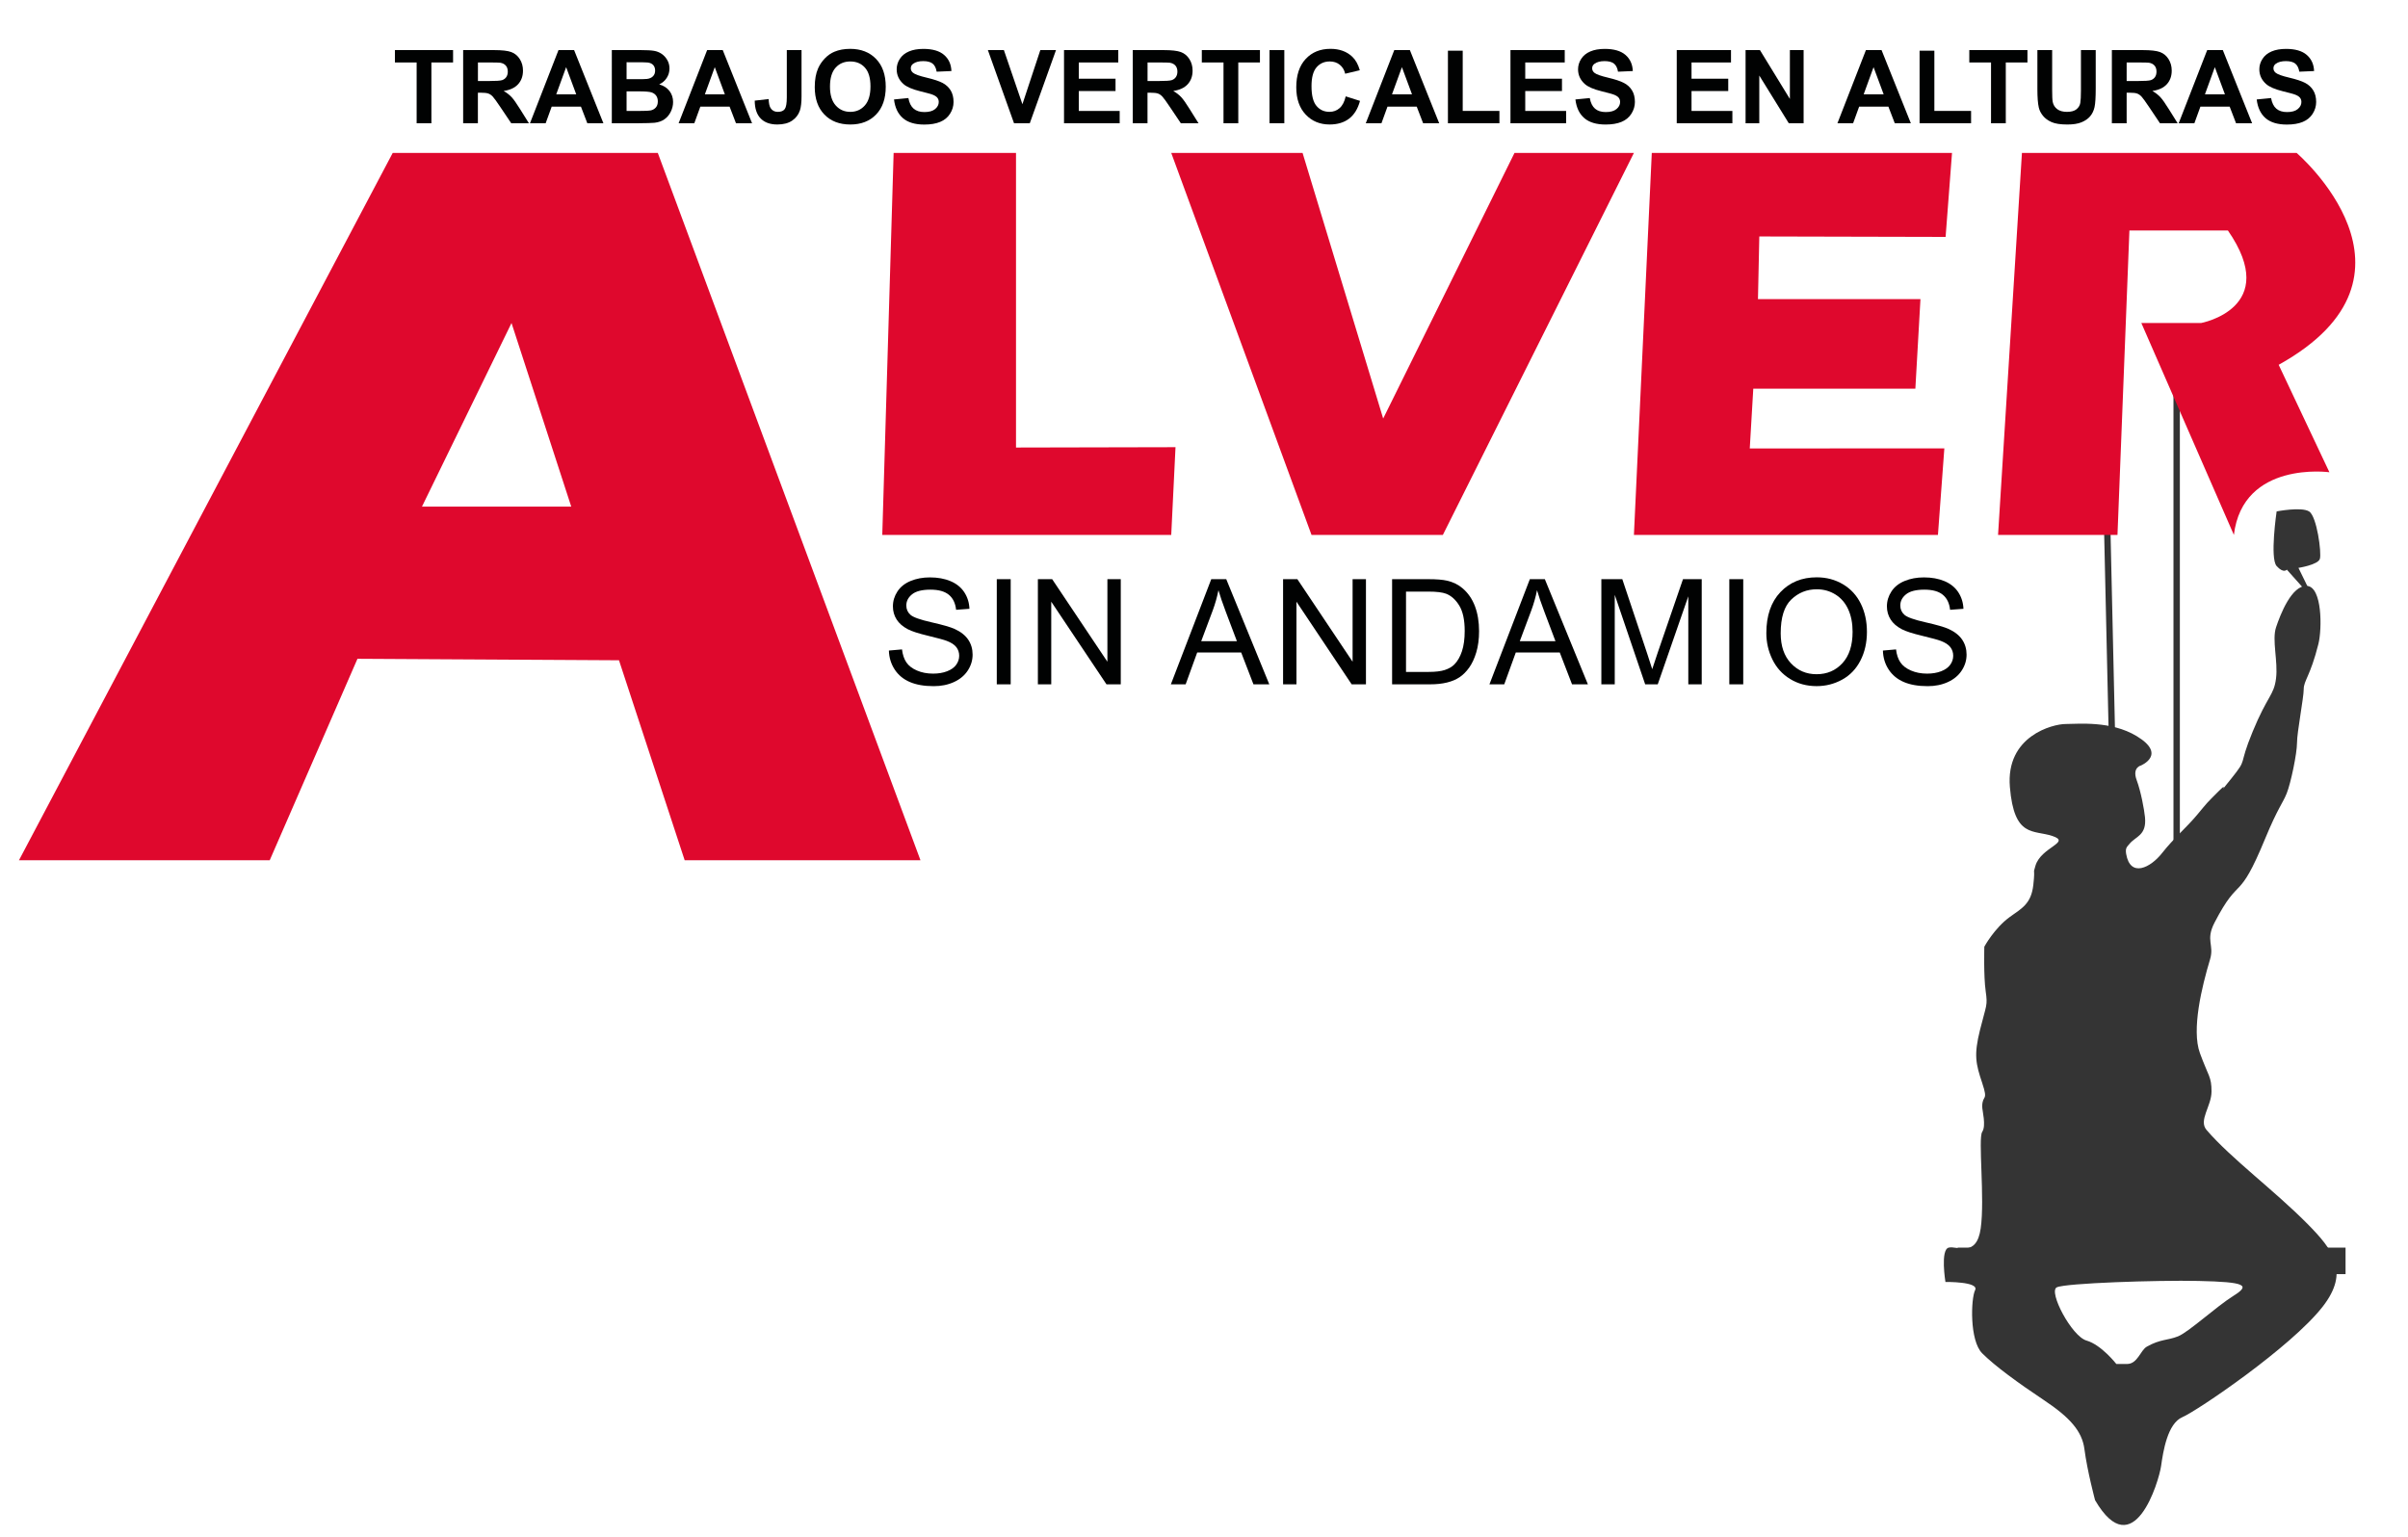
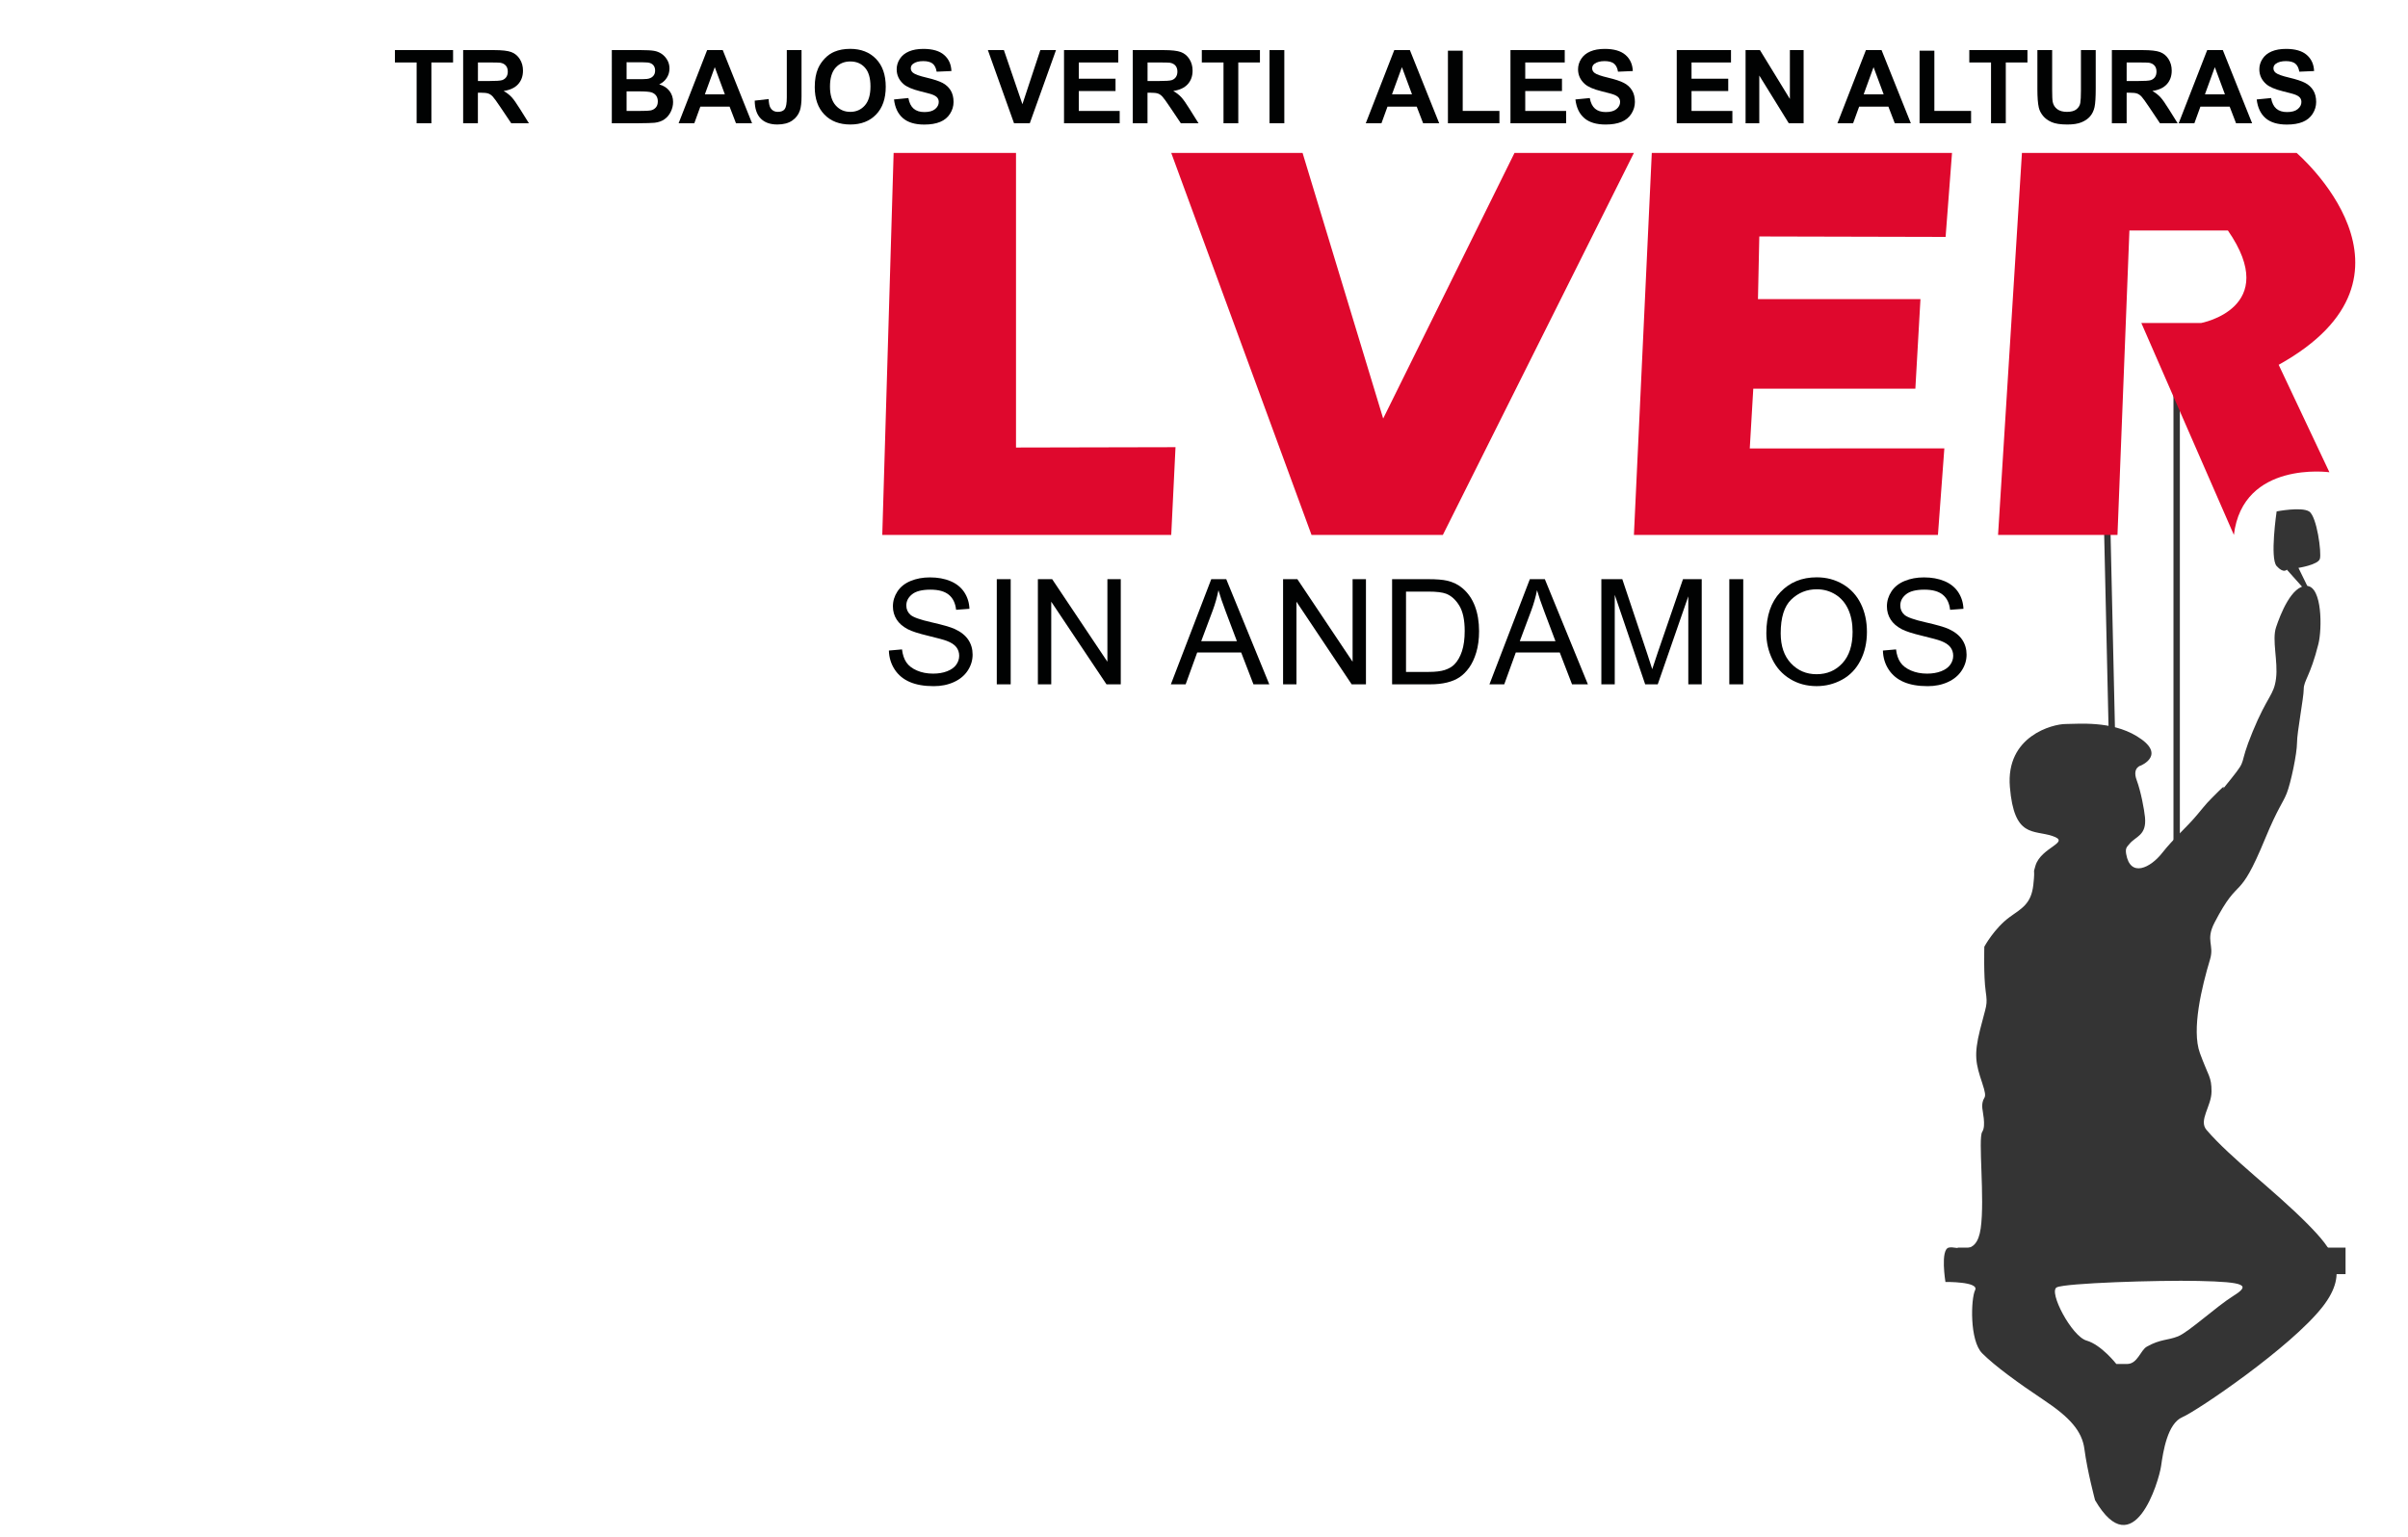
<svg xmlns="http://www.w3.org/2000/svg" version="1.1" id="Capa_1" x="0px" y="0px" width="130px" height="83px" viewBox="0 0 130 83" enable-background="new 0 0 130 83" xml:space="preserve">
  <g>
    <path fill="#343434" d="M124.579,66.091c-1.792-1.814-4.118-3.523-5.455-5.078c-0.446-0.521,0.269-1.277,0.269-2.082   c0-0.804-0.167-0.804-0.627-2.068c-0.461-1.264,0.102-3.58,0.546-5.055c0.242-0.798-0.259-1.022,0.245-1.994   c1.387-2.671,1.25-0.938,2.737-4.544c0.687-1.659,0.944-1.895,1.157-2.429c0.223-0.558,0.557-2.155,0.557-2.73   c0-0.575,0.363-2.443,0.363-2.903c0-0.459,0.357-0.702,0.791-2.431c0.206-0.822,0.209-3.093-0.617-3.14s-1.439,1.548-1.669,2.237   c-0.229,0.689,0.116,1.839,0,2.759c-0.114,0.92-0.46,0.92-1.263,2.874c-0.807,1.954-0.231,1.379-1.15,2.53   c-0.921,1.149,0,0-0.69,0.689c-0.689,0.688-0.575,0.573-1.151,1.264c-0.573,0.689-1.263,1.264-1.896,2.069   c-0.632,0.805-1.719,1.342-1.941,0.051c-0.059-0.339,0.063-0.396,0.176-0.54c0.328-0.412,0.942-0.449,0.84-1.449   c-0.041-0.412-0.218-1.377-0.448-1.997c-0.255-0.685,0.23-0.791,0.23-0.791s1.423-0.587-0.23-1.586   c-1.394-0.842-3.146-0.654-3.836-0.654s-3.24,0.645-3.009,3.403c0.23,2.758,1.265,2.299,2.299,2.645   c1.034,0.345-0.62,0.592-0.92,1.608c-0.157,0.541,0,0-0.114,1.035c-0.116,1.035-0.641,1.271-1.265,1.725   c-0.84,0.608-1.38,1.609-1.38,1.609s-0.043,1.597,0.073,2.4c0.114,0.804,0.041,0.703-0.303,2.082   c-0.346,1.379-0.229,1.841,0.115,2.875c0.346,1.033,0.012,0.603,0,1.263c-0.003,0.224,0.229,1.036,0,1.381   c-0.229,0.345,0.149,3.6-0.08,5.21c-0.229,1.609-1.27,0.924-1.729,1.038c-0.459,0.114-0.175,1.854-0.175,1.854   s1.831-0.024,1.603,0.437c-0.23,0.46-0.308,2.727,0.382,3.416c0.689,0.69,1.952,1.608,3.334,2.529   c1.379,0.919,2.058,1.663,2.184,2.643c0.153,1.184,0.575,2.759,0.575,2.759c2.085,3.568,3.448-1.034,3.563-1.838   c0.114-0.806,0.346-2.299,1.149-2.645c0.805-0.344,5.863-3.775,7.571-5.962C126.871,68.664,125.948,67.479,124.579,66.091z    M120.576,69.97c-0.92,0.575-2.413,1.954-2.988,2.186c-0.573,0.229-0.952,0.143-1.686,0.557c-0.35,0.196-0.498,0.937-1.073,0.937   s-0.575,0-0.575,0s-0.805-1.034-1.607-1.264c-0.807-0.229-2.071-2.646-1.61-2.874c0.459-0.23,5.435-0.394,7.644-0.346   C121.266,69.222,121.496,69.396,120.576,69.97z" />
    <rect x="105.687" y="67.367" fill="#343434" width="20.942" height="1.431" />
    <line fill="none" stroke="#343434" stroke-width="0.345" stroke-miterlimit="10" x1="113.736" y1="27.354" x2="114.081" y2="42.59" />
    <line fill="none" stroke="#343434" stroke-width="0.345" stroke-miterlimit="10" x1="117.511" y1="18.57" x2="117.511" y2="47.418" />
    <path fill="#343434" d="M124.398,31.811l-0.938-1.052c0,0-0.177,0.223-0.552-0.195c-0.374-0.417,0-2.95,0-2.95s1.33-0.26,1.751,0   c0.421,0.259,0.682,2.237,0.584,2.561c-0.098,0.325-1.157,0.487-1.157,0.487l0.562,1.149" />
    <g>
      <path fill="#010202" d="M22.493,6.655V3.373h-1.172V2.705h3.139v0.668H23.29v3.282H22.493z" />
      <path fill="#010202" d="M25.004,6.655v-3.95h1.678c0.422,0,0.729,0.036,0.92,0.106c0.191,0.071,0.344,0.197,0.459,0.378    c0.115,0.182,0.173,0.389,0.173,0.623c0,0.296-0.087,0.541-0.262,0.734c-0.174,0.193-0.435,0.315-0.781,0.365    c0.172,0.101,0.315,0.211,0.427,0.332c0.112,0.12,0.264,0.334,0.454,0.641l0.482,0.771h-0.954l-0.577-0.859    c-0.205-0.307-0.345-0.501-0.42-0.581c-0.075-0.08-0.155-0.135-0.24-0.165s-0.218-0.044-0.401-0.044h-0.162v1.649H25.004z     M25.802,4.375h0.59c0.383,0,0.622-0.016,0.717-0.048c0.095-0.033,0.17-0.088,0.224-0.167c0.054-0.079,0.081-0.178,0.081-0.296    c0-0.133-0.036-0.24-0.106-0.322c-0.071-0.082-0.171-0.133-0.301-0.155c-0.064-0.009-0.258-0.014-0.582-0.014h-0.623V4.375z" />
-       <path fill="#010202" d="M32.576,6.655h-0.868l-0.345-0.897h-1.579l-0.326,0.897h-0.846l1.539-3.95h0.843L32.576,6.655z     M31.108,5.092l-0.544-1.466L30.03,5.092H31.108z" />
      <path fill="#010202" d="M33.029,2.705h1.579c0.312,0,0.546,0.013,0.699,0.039c0.154,0.026,0.291,0.081,0.412,0.163    c0.122,0.083,0.222,0.192,0.303,0.33c0.081,0.137,0.121,0.291,0.121,0.462c0,0.185-0.05,0.354-0.149,0.509    c-0.1,0.154-0.235,0.27-0.405,0.348c0.241,0.07,0.425,0.189,0.555,0.358c0.129,0.169,0.194,0.368,0.194,0.596    c0,0.18-0.042,0.354-0.125,0.524c-0.083,0.17-0.198,0.306-0.342,0.407c-0.145,0.102-0.323,0.164-0.535,0.188    c-0.133,0.014-0.454,0.023-0.962,0.027h-1.344V2.705z M33.827,3.362v0.914h0.522c0.311,0,0.504-0.004,0.58-0.014    c0.136-0.016,0.244-0.063,0.322-0.142s0.117-0.181,0.117-0.308c0-0.122-0.034-0.222-0.101-0.298s-0.167-0.123-0.3-0.139    c-0.079-0.009-0.306-0.014-0.682-0.014H33.827z M33.827,4.933v1.056h0.738c0.287,0,0.47-0.008,0.547-0.024    c0.119-0.021,0.215-0.074,0.29-0.157s0.112-0.195,0.112-0.335c0-0.119-0.029-0.219-0.086-0.302    c-0.058-0.083-0.141-0.143-0.25-0.181c-0.108-0.038-0.344-0.057-0.707-0.057H33.827z" />
      <path fill="#010202" d="M40.601,6.655h-0.868l-0.345-0.897h-1.579l-0.326,0.897h-0.846l1.539-3.95h0.843L40.601,6.655z     M39.132,5.092l-0.544-1.466l-0.534,1.466H39.132z" />
      <path fill="#010202" d="M42.477,2.705h0.795v2.5c0,0.327-0.029,0.579-0.086,0.754c-0.077,0.23-0.217,0.415-0.42,0.554    c-0.203,0.139-0.471,0.209-0.803,0.209c-0.39,0-0.689-0.109-0.9-0.327c-0.21-0.218-0.316-0.539-0.318-0.961l0.752-0.086    c0.009,0.226,0.042,0.386,0.1,0.479c0.086,0.142,0.217,0.213,0.393,0.213c0.178,0,0.304-0.051,0.377-0.152s0.11-0.312,0.11-0.632    V2.705z" />
      <path fill="#010202" d="M43.986,4.704c0-0.402,0.06-0.74,0.181-1.013c0.09-0.201,0.212-0.381,0.368-0.542    c0.155-0.16,0.326-0.278,0.511-0.355c0.246-0.104,0.53-0.156,0.851-0.156c0.582,0,1.048,0.181,1.397,0.542    c0.35,0.361,0.524,0.863,0.524,1.506c0,0.638-0.173,1.137-0.52,1.497c-0.347,0.36-0.811,0.54-1.391,0.54    c-0.587,0-1.054-0.179-1.401-0.538S43.986,5.333,43.986,4.704z M44.808,4.677c0,0.447,0.104,0.786,0.31,1.017    s0.469,0.346,0.787,0.346s0.579-0.115,0.783-0.344c0.204-0.229,0.306-0.572,0.306-1.03c0-0.453-0.099-0.791-0.298-1.013    c-0.198-0.223-0.462-0.334-0.791-0.334s-0.594,0.113-0.795,0.338C44.908,3.883,44.808,4.223,44.808,4.677z" />
      <path fill="#010202" d="M48.265,5.37l0.776-0.076c0.047,0.261,0.142,0.452,0.285,0.574c0.143,0.122,0.335,0.183,0.578,0.183    c0.257,0,0.451-0.054,0.581-0.163c0.13-0.108,0.195-0.236,0.195-0.381c0-0.093-0.027-0.173-0.082-0.238s-0.15-0.123-0.287-0.171    c-0.093-0.033-0.306-0.09-0.638-0.172c-0.428-0.106-0.728-0.236-0.9-0.391c-0.243-0.217-0.364-0.482-0.364-0.794    c0-0.201,0.057-0.39,0.171-0.564c0.114-0.175,0.278-0.309,0.493-0.4c0.214-0.091,0.474-0.137,0.777-0.137    c0.496,0,0.869,0.108,1.119,0.326c0.251,0.217,0.382,0.507,0.395,0.87l-0.797,0.035c-0.034-0.203-0.107-0.349-0.22-0.438    s-0.281-0.133-0.505-0.133c-0.231,0-0.413,0.047-0.544,0.143c-0.084,0.061-0.127,0.143-0.127,0.245c0,0.094,0.04,0.173,0.119,0.24    c0.101,0.084,0.345,0.173,0.733,0.264c0.388,0.092,0.675,0.187,0.861,0.284c0.186,0.098,0.332,0.232,0.437,0.401    c0.105,0.17,0.158,0.38,0.158,0.629c0,0.226-0.063,0.438-0.189,0.636c-0.125,0.198-0.303,0.345-0.533,0.44    c-0.23,0.096-0.517,0.144-0.859,0.144c-0.5,0-0.883-0.115-1.151-0.346C48.477,6.148,48.317,5.812,48.265,5.37z" />
      <path fill="#010202" d="M54.744,6.655l-1.412-3.95h0.865l1,2.923l0.967-2.923h0.846l-1.415,3.95H54.744z" />
      <path fill="#010202" d="M57.443,6.655v-3.95h2.929v0.668h-2.131v0.876h1.983v0.665h-1.983v1.075h2.207v0.666H57.443z" />
      <path fill="#010202" d="M61.154,6.655v-3.95h1.678c0.422,0,0.729,0.036,0.92,0.106c0.191,0.071,0.344,0.197,0.459,0.378    c0.115,0.182,0.173,0.389,0.173,0.623c0,0.296-0.087,0.541-0.262,0.734c-0.174,0.193-0.435,0.315-0.781,0.365    c0.172,0.101,0.315,0.211,0.427,0.332c0.112,0.12,0.264,0.334,0.454,0.641l0.482,0.771h-0.954l-0.577-0.859    c-0.205-0.307-0.345-0.501-0.42-0.581c-0.075-0.08-0.155-0.135-0.24-0.165s-0.218-0.044-0.401-0.044h-0.162v1.649H61.154z     M61.952,4.375h0.59c0.383,0,0.622-0.016,0.717-0.048c0.095-0.033,0.17-0.088,0.224-0.167c0.054-0.079,0.081-0.178,0.081-0.296    c0-0.133-0.036-0.24-0.106-0.322c-0.071-0.082-0.171-0.133-0.301-0.155c-0.064-0.009-0.258-0.014-0.582-0.014h-0.623V4.375z" />
      <path fill="#010202" d="M66.053,6.655V3.373h-1.171V2.705h3.138v0.668h-1.169v3.282H66.053z" />
      <path fill="#010202" d="M68.537,6.655v-3.95h0.799v3.95H68.537z" />
-       <path fill="#010202" d="M72.65,5.203l0.773,0.245c-0.119,0.431-0.316,0.751-0.592,0.96c-0.275,0.209-0.626,0.314-1.05,0.314    c-0.524,0-0.956-0.179-1.293-0.538c-0.338-0.358-0.507-0.848-0.507-1.47c0-0.657,0.17-1.168,0.51-1.532    c0.339-0.364,0.785-0.545,1.338-0.545c0.484,0,0.877,0.143,1.178,0.428c0.18,0.169,0.314,0.412,0.404,0.728l-0.789,0.188    c-0.047-0.205-0.145-0.366-0.293-0.485c-0.147-0.119-0.328-0.178-0.539-0.178c-0.293,0-0.531,0.105-0.713,0.315    c-0.183,0.21-0.273,0.551-0.273,1.021c0,0.499,0.09,0.855,0.27,1.067s0.412,0.318,0.7,0.318c0.212,0,0.394-0.067,0.547-0.202    C72.474,5.704,72.584,5.492,72.65,5.203z" />
      <path fill="#010202" d="M77.697,6.655H76.83l-0.346-0.897h-1.578L74.58,6.655h-0.846l1.538-3.95h0.843L77.697,6.655z     M76.229,5.092l-0.544-1.466L75.15,5.092H76.229z" />
      <path fill="#010202" d="M78.169,6.655V2.737h0.798v3.252h1.982v0.666H78.169z" />
      <path fill="#010202" d="M81.545,6.655v-3.95h2.93v0.668h-2.132v0.876h1.983v0.665h-1.983v1.075h2.207v0.666H81.545z" />
      <path fill="#010202" d="M85.051,5.37l0.776-0.076c0.047,0.261,0.142,0.452,0.284,0.574s0.336,0.183,0.578,0.183    c0.258,0,0.451-0.054,0.58-0.163c0.131-0.108,0.195-0.236,0.195-0.381c0-0.093-0.027-0.173-0.082-0.238s-0.15-0.123-0.287-0.171    c-0.092-0.033-0.306-0.09-0.638-0.172c-0.428-0.106-0.728-0.236-0.899-0.391c-0.243-0.217-0.364-0.482-0.364-0.794    c0-0.201,0.058-0.39,0.171-0.564c0.114-0.175,0.278-0.309,0.493-0.4c0.214-0.091,0.474-0.137,0.777-0.137    c0.495,0,0.868,0.108,1.12,0.326c0.25,0.217,0.381,0.507,0.395,0.87l-0.799,0.035c-0.033-0.203-0.107-0.349-0.219-0.438    c-0.113-0.089-0.281-0.133-0.506-0.133c-0.23,0-0.412,0.047-0.543,0.143c-0.085,0.061-0.127,0.143-0.127,0.245    c0,0.094,0.039,0.173,0.118,0.24c0.101,0.084,0.345,0.173,0.733,0.264c0.387,0.092,0.674,0.187,0.859,0.284    C87.855,4.572,88,4.706,88.105,4.875c0.105,0.17,0.158,0.38,0.158,0.629c0,0.226-0.064,0.438-0.189,0.636s-0.303,0.345-0.533,0.44    c-0.23,0.096-0.516,0.144-0.859,0.144c-0.5,0-0.883-0.115-1.15-0.346C85.264,6.148,85.104,5.812,85.051,5.37z" />
      <path fill="#010202" d="M90.522,6.655v-3.95h2.929v0.668H91.32v0.876h1.982v0.665H91.32v1.075h2.206v0.666H90.522z" />
      <path fill="#010202" d="M94.238,6.655v-3.95h0.776l1.616,2.638V2.705h0.741v3.95h-0.8l-1.593-2.576v2.576H94.238z" />
      <path fill="#010202" d="M103.16,6.655h-0.867l-0.345-0.897h-1.579l-0.326,0.897h-0.846l1.538-3.95h0.844L103.16,6.655z     M101.692,5.092l-0.545-1.466l-0.533,1.466H101.692z" />
      <path fill="#010202" d="M103.632,6.655V2.737h0.798v3.252h1.982v0.666H103.632z" />
      <path fill="#010202" d="M107.489,6.655V3.373h-1.173V2.705h3.14v0.668h-1.17v3.282H107.489z" />
      <path fill="#010202" d="M109.992,2.705h0.797v2.139c0,0.339,0.01,0.56,0.03,0.66c0.033,0.162,0.115,0.292,0.243,0.389    c0.129,0.098,0.305,0.147,0.527,0.147c0.226,0,0.396-0.046,0.512-0.139c0.114-0.093,0.184-0.206,0.207-0.341    s0.035-0.358,0.035-0.671V2.705h0.798V4.78c0,0.474-0.021,0.809-0.064,1.005c-0.044,0.196-0.123,0.361-0.239,0.496    c-0.115,0.135-0.271,0.242-0.465,0.322c-0.193,0.08-0.447,0.12-0.76,0.12c-0.377,0-0.663-0.043-0.857-0.131    c-0.195-0.087-0.35-0.2-0.462-0.339c-0.113-0.139-0.188-0.285-0.224-0.438c-0.053-0.226-0.078-0.56-0.078-1.002V2.705z" />
      <path fill="#010202" d="M114.013,6.655v-3.95h1.679c0.422,0,0.729,0.036,0.92,0.106s0.344,0.197,0.459,0.378    c0.115,0.182,0.173,0.389,0.173,0.623c0,0.296-0.087,0.541-0.262,0.734c-0.174,0.193-0.435,0.315-0.781,0.365    c0.173,0.101,0.314,0.211,0.427,0.332c0.112,0.12,0.264,0.334,0.454,0.641l0.482,0.771h-0.954l-0.576-0.859    c-0.205-0.307-0.345-0.501-0.42-0.581c-0.076-0.08-0.155-0.135-0.24-0.165c-0.084-0.03-0.218-0.044-0.401-0.044h-0.162v1.649    H114.013z M114.81,4.375h0.591c0.382,0,0.621-0.016,0.717-0.048c0.095-0.033,0.169-0.088,0.224-0.167    c0.054-0.079,0.08-0.178,0.08-0.296c0-0.133-0.035-0.24-0.106-0.322c-0.07-0.082-0.171-0.133-0.3-0.155    c-0.064-0.009-0.259-0.014-0.582-0.014h-0.623V4.375z" />
      <path fill="#010202" d="M121.584,6.655h-0.867l-0.345-0.897h-1.579l-0.326,0.897h-0.846l1.538-3.95h0.844L121.584,6.655z     M120.116,5.092l-0.545-1.466l-0.533,1.466H120.116z" />
      <path fill="#010202" d="M121.832,5.37l0.776-0.076c0.047,0.261,0.142,0.452,0.284,0.574s0.335,0.183,0.578,0.183    c0.257,0,0.45-0.054,0.58-0.163c0.13-0.108,0.195-0.236,0.195-0.381c0-0.093-0.027-0.173-0.082-0.238s-0.15-0.123-0.287-0.171    c-0.093-0.033-0.306-0.09-0.639-0.172c-0.427-0.106-0.728-0.236-0.899-0.391c-0.242-0.217-0.364-0.482-0.364-0.794    c0-0.201,0.058-0.39,0.172-0.564c0.113-0.175,0.278-0.309,0.492-0.4c0.215-0.091,0.475-0.137,0.777-0.137    c0.496,0,0.869,0.108,1.12,0.326c0.25,0.217,0.382,0.507,0.395,0.87l-0.798,0.035c-0.034-0.203-0.107-0.349-0.22-0.438    s-0.28-0.133-0.505-0.133c-0.231,0-0.413,0.047-0.544,0.143c-0.085,0.061-0.127,0.143-0.127,0.245c0,0.094,0.04,0.173,0.119,0.24    c0.101,0.084,0.345,0.173,0.732,0.264c0.388,0.092,0.675,0.187,0.86,0.284c0.187,0.098,0.332,0.232,0.437,0.401    c0.105,0.17,0.158,0.38,0.158,0.629c0,0.226-0.063,0.438-0.188,0.636c-0.126,0.198-0.304,0.345-0.534,0.44    c-0.229,0.096-0.516,0.144-0.859,0.144c-0.499,0-0.883-0.115-1.15-0.346C122.044,6.148,121.884,5.812,121.832,5.37z" />
    </g>
    <g>
      <path fill="#010202" d="M47.988,35.127l0.708-0.062c0.034,0.284,0.112,0.517,0.234,0.699s0.313,0.329,0.571,0.441    s0.549,0.168,0.872,0.168c0.287,0,0.54-0.042,0.759-0.128c0.22-0.085,0.383-0.202,0.49-0.35c0.107-0.148,0.161-0.311,0.161-0.486    c0-0.178-0.052-0.333-0.155-0.467c-0.104-0.133-0.274-0.245-0.511-0.335c-0.152-0.059-0.489-0.151-1.011-0.277    c-0.521-0.125-0.887-0.243-1.096-0.354c-0.271-0.142-0.473-0.318-0.606-0.528c-0.133-0.21-0.199-0.446-0.199-0.707    c0-0.287,0.081-0.554,0.244-0.804c0.163-0.249,0.4-0.438,0.712-0.567c0.312-0.129,0.66-0.193,1.042-0.193    c0.421,0,0.792,0.067,1.113,0.203c0.322,0.136,0.569,0.335,0.742,0.598c0.173,0.264,0.266,0.562,0.279,0.895l-0.72,0.054    c-0.039-0.359-0.17-0.63-0.393-0.813c-0.224-0.183-0.553-0.275-0.99-0.275c-0.455,0-0.786,0.083-0.993,0.25    c-0.208,0.167-0.312,0.368-0.312,0.603c0,0.204,0.074,0.372,0.221,0.503c0.145,0.132,0.522,0.267,1.133,0.405    c0.611,0.138,1.03,0.259,1.257,0.362c0.331,0.152,0.575,0.345,0.732,0.579c0.158,0.234,0.236,0.503,0.236,0.808    c0,0.302-0.086,0.587-0.259,0.854s-0.421,0.475-0.746,0.624s-0.689,0.223-1.094,0.223c-0.514,0-0.944-0.075-1.292-0.225    c-0.347-0.149-0.62-0.375-0.817-0.676C48.103,35.847,47.999,35.506,47.988,35.127z" />
      <path fill="#010202" d="M53.813,36.951v-5.678h0.751v5.678H53.813z" />
      <path fill="#010202" d="M56.032,36.951v-5.678h0.771l2.982,4.458v-4.458h0.721v5.678h-0.771l-2.982-4.462v4.462H56.032z" />
      <path fill="#010202" d="M63.211,36.951l2.181-5.678h0.809l2.324,5.678H67.67l-0.663-1.72h-2.374l-0.624,1.72H63.211z M64.85,34.62    h1.926l-0.594-1.572c-0.18-0.478-0.314-0.87-0.402-1.178c-0.072,0.364-0.174,0.726-0.306,1.084L64.85,34.62z" />
      <path fill="#010202" d="M69.269,36.951v-5.678h0.771l2.982,4.458v-4.458h0.721v5.678h-0.771l-2.981-4.462v4.462H69.269z" />
      <path fill="#010202" d="M75.155,36.951v-5.678h1.956c0.441,0,0.778,0.027,1.011,0.081c0.325,0.075,0.603,0.21,0.833,0.407    c0.299,0.253,0.523,0.577,0.672,0.97c0.148,0.394,0.223,0.844,0.223,1.35c0,0.432-0.051,0.813-0.151,1.146    s-0.229,0.609-0.388,0.827c-0.156,0.218-0.329,0.39-0.517,0.515c-0.187,0.125-0.413,0.22-0.678,0.285s-0.569,0.097-0.912,0.097    H75.155z M75.906,36.281h1.213c0.374,0,0.668-0.035,0.881-0.104c0.213-0.07,0.383-0.168,0.51-0.294    c0.178-0.178,0.316-0.417,0.416-0.719c0.1-0.301,0.148-0.666,0.148-1.094c0-0.594-0.097-1.05-0.292-1.369    c-0.194-0.319-0.432-0.533-0.71-0.641c-0.201-0.078-0.525-0.116-0.973-0.116h-1.193V36.281z" />
      <path fill="#010202" d="M80.41,36.951l2.181-5.678h0.81l2.324,5.678h-0.856l-0.663-1.72h-2.373l-0.624,1.72H80.41z M82.049,34.62    h1.925l-0.593-1.572c-0.181-0.478-0.314-0.87-0.402-1.178c-0.072,0.364-0.175,0.726-0.307,1.084L82.049,34.62z" />
      <path fill="#010202" d="M86.452,36.951v-5.678h1.131l1.344,4.02c0.124,0.375,0.215,0.655,0.271,0.84    c0.064-0.207,0.165-0.51,0.302-0.91l1.359-3.95h1.011v5.678h-0.724v-4.752l-1.65,4.752h-0.678l-1.643-4.833v4.833H86.452z" />
      <path fill="#010202" d="M93.36,36.951v-5.678h0.752v5.678H93.36z" />
      <path fill="#010202" d="M95.359,34.186c0-0.942,0.253-1.68,0.759-2.213s1.159-0.8,1.96-0.8c0.523,0,0.996,0.125,1.417,0.375    s0.742,0.6,0.963,1.048c0.221,0.448,0.331,0.956,0.331,1.524c0,0.576-0.116,1.091-0.349,1.545    c-0.232,0.454-0.562,0.798-0.987,1.032c-0.427,0.234-0.886,0.351-1.379,0.351c-0.535,0-1.013-0.129-1.434-0.387    s-0.739-0.61-0.956-1.057S95.359,34.684,95.359,34.186z M96.134,34.197c0,0.685,0.184,1.224,0.552,1.617s0.829,0.591,1.385,0.591    c0.565,0,1.03-0.199,1.396-0.597c0.365-0.397,0.548-0.962,0.548-1.692c0-0.462-0.078-0.866-0.234-1.21s-0.385-0.612-0.686-0.802    c-0.301-0.189-0.639-0.285-1.013-0.285c-0.532,0-0.99,0.183-1.373,0.548C96.325,32.733,96.134,33.343,96.134,34.197z" />
      <path fill="#010202" d="M101.652,35.127l0.709-0.062c0.033,0.284,0.111,0.517,0.234,0.699c0.122,0.182,0.312,0.329,0.571,0.441    c0.258,0.112,0.548,0.168,0.871,0.168c0.286,0,0.539-0.042,0.759-0.128c0.22-0.085,0.383-0.202,0.49-0.35s0.161-0.311,0.161-0.486    c0-0.178-0.052-0.333-0.155-0.467c-0.104-0.133-0.273-0.245-0.512-0.335c-0.152-0.059-0.489-0.151-1.011-0.277    c-0.521-0.125-0.887-0.243-1.096-0.354c-0.271-0.142-0.474-0.318-0.606-0.528s-0.199-0.446-0.199-0.707    c0-0.287,0.081-0.554,0.244-0.804c0.162-0.249,0.4-0.438,0.713-0.567c0.312-0.129,0.659-0.193,1.041-0.193    c0.421,0,0.792,0.067,1.114,0.203c0.321,0.136,0.568,0.335,0.741,0.598c0.173,0.264,0.266,0.562,0.279,0.895l-0.721,0.054    c-0.039-0.359-0.17-0.63-0.394-0.813c-0.223-0.183-0.553-0.275-0.989-0.275c-0.454,0-0.785,0.083-0.993,0.25    c-0.208,0.167-0.312,0.368-0.312,0.603c0,0.204,0.073,0.372,0.221,0.503c0.145,0.132,0.521,0.267,1.133,0.405    c0.61,0.138,1.029,0.259,1.257,0.362c0.33,0.152,0.574,0.345,0.731,0.579c0.157,0.234,0.236,0.503,0.236,0.808    c0,0.302-0.086,0.587-0.26,0.854c-0.173,0.267-0.421,0.475-0.745,0.624s-0.688,0.223-1.094,0.223    c-0.515,0-0.944-0.075-1.292-0.225c-0.348-0.149-0.62-0.375-0.817-0.676S101.662,35.506,101.652,35.127z" />
    </g>
    <polygon fill="#DF082D" points="47.631,28.884 48.244,8.256 54.851,8.256 54.851,24.165 63.462,24.146 63.231,28.884  " />
    <polygon fill="#DF082D" points="63.231,8.256 70.805,28.884 77.895,28.884 88.21,8.256 81.764,8.256 74.673,22.599 70.321,8.256     " />
    <polygon fill="#DF082D" points="89.175,8.256 88.21,28.884 104.623,28.884 104.969,24.21 94.464,24.215 94.654,20.987    103.404,20.987 103.679,16.153 94.907,16.153 94.979,12.768 105.037,12.792 105.383,8.256  " />
    <path fill="#DF082D" d="M107.869,28.884l1.289-20.628h14.826c0,0,7.736,6.607-0.966,11.442l2.739,5.801   c0,0-4.673-0.644-5.157,3.385l-4.996-11.442h3.224c0,0,4.352-0.806,1.45-4.996h-5.318l-0.644,16.438H107.869z" />
-     <path fill="#DF082D" d="M35.512,8.256H21.202L1.025,46.449h13.537l4.736-10.877l14.119,0.08l3.546,10.797h12.73L35.512,8.256z    M22.781,27.354l4.834-9.912l3.224,9.912H22.781z" />
  </g>
</svg>